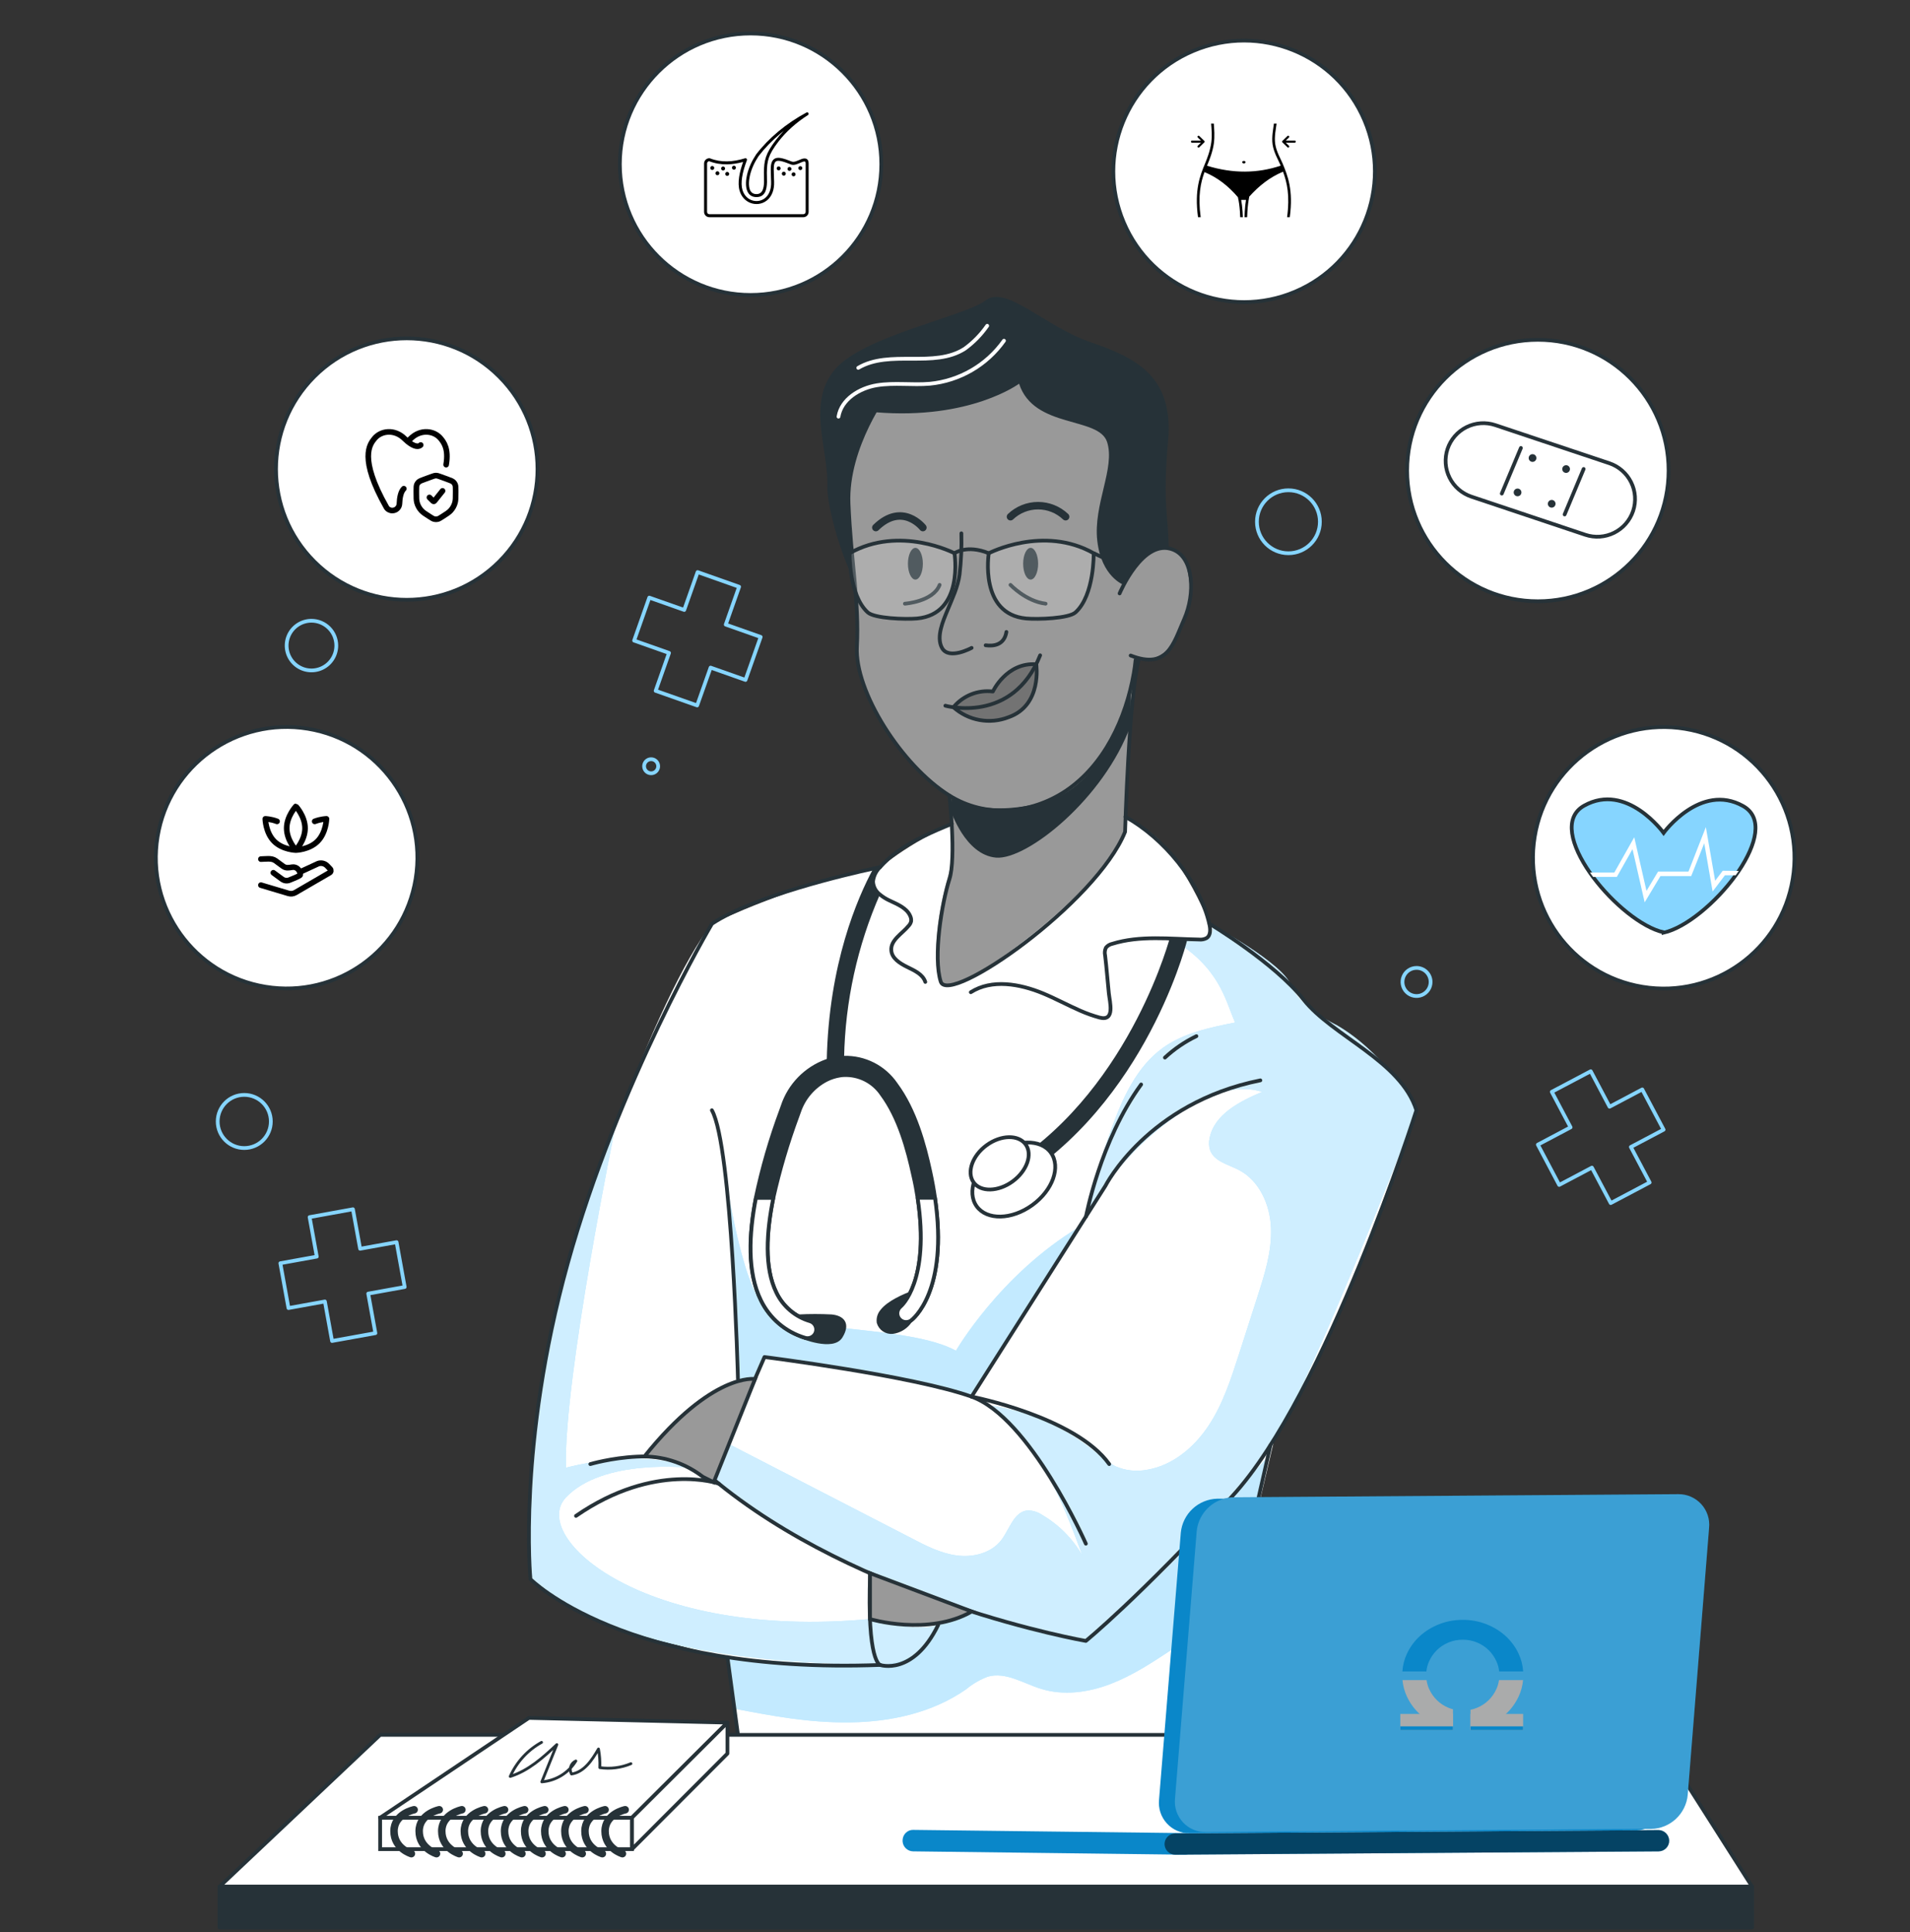
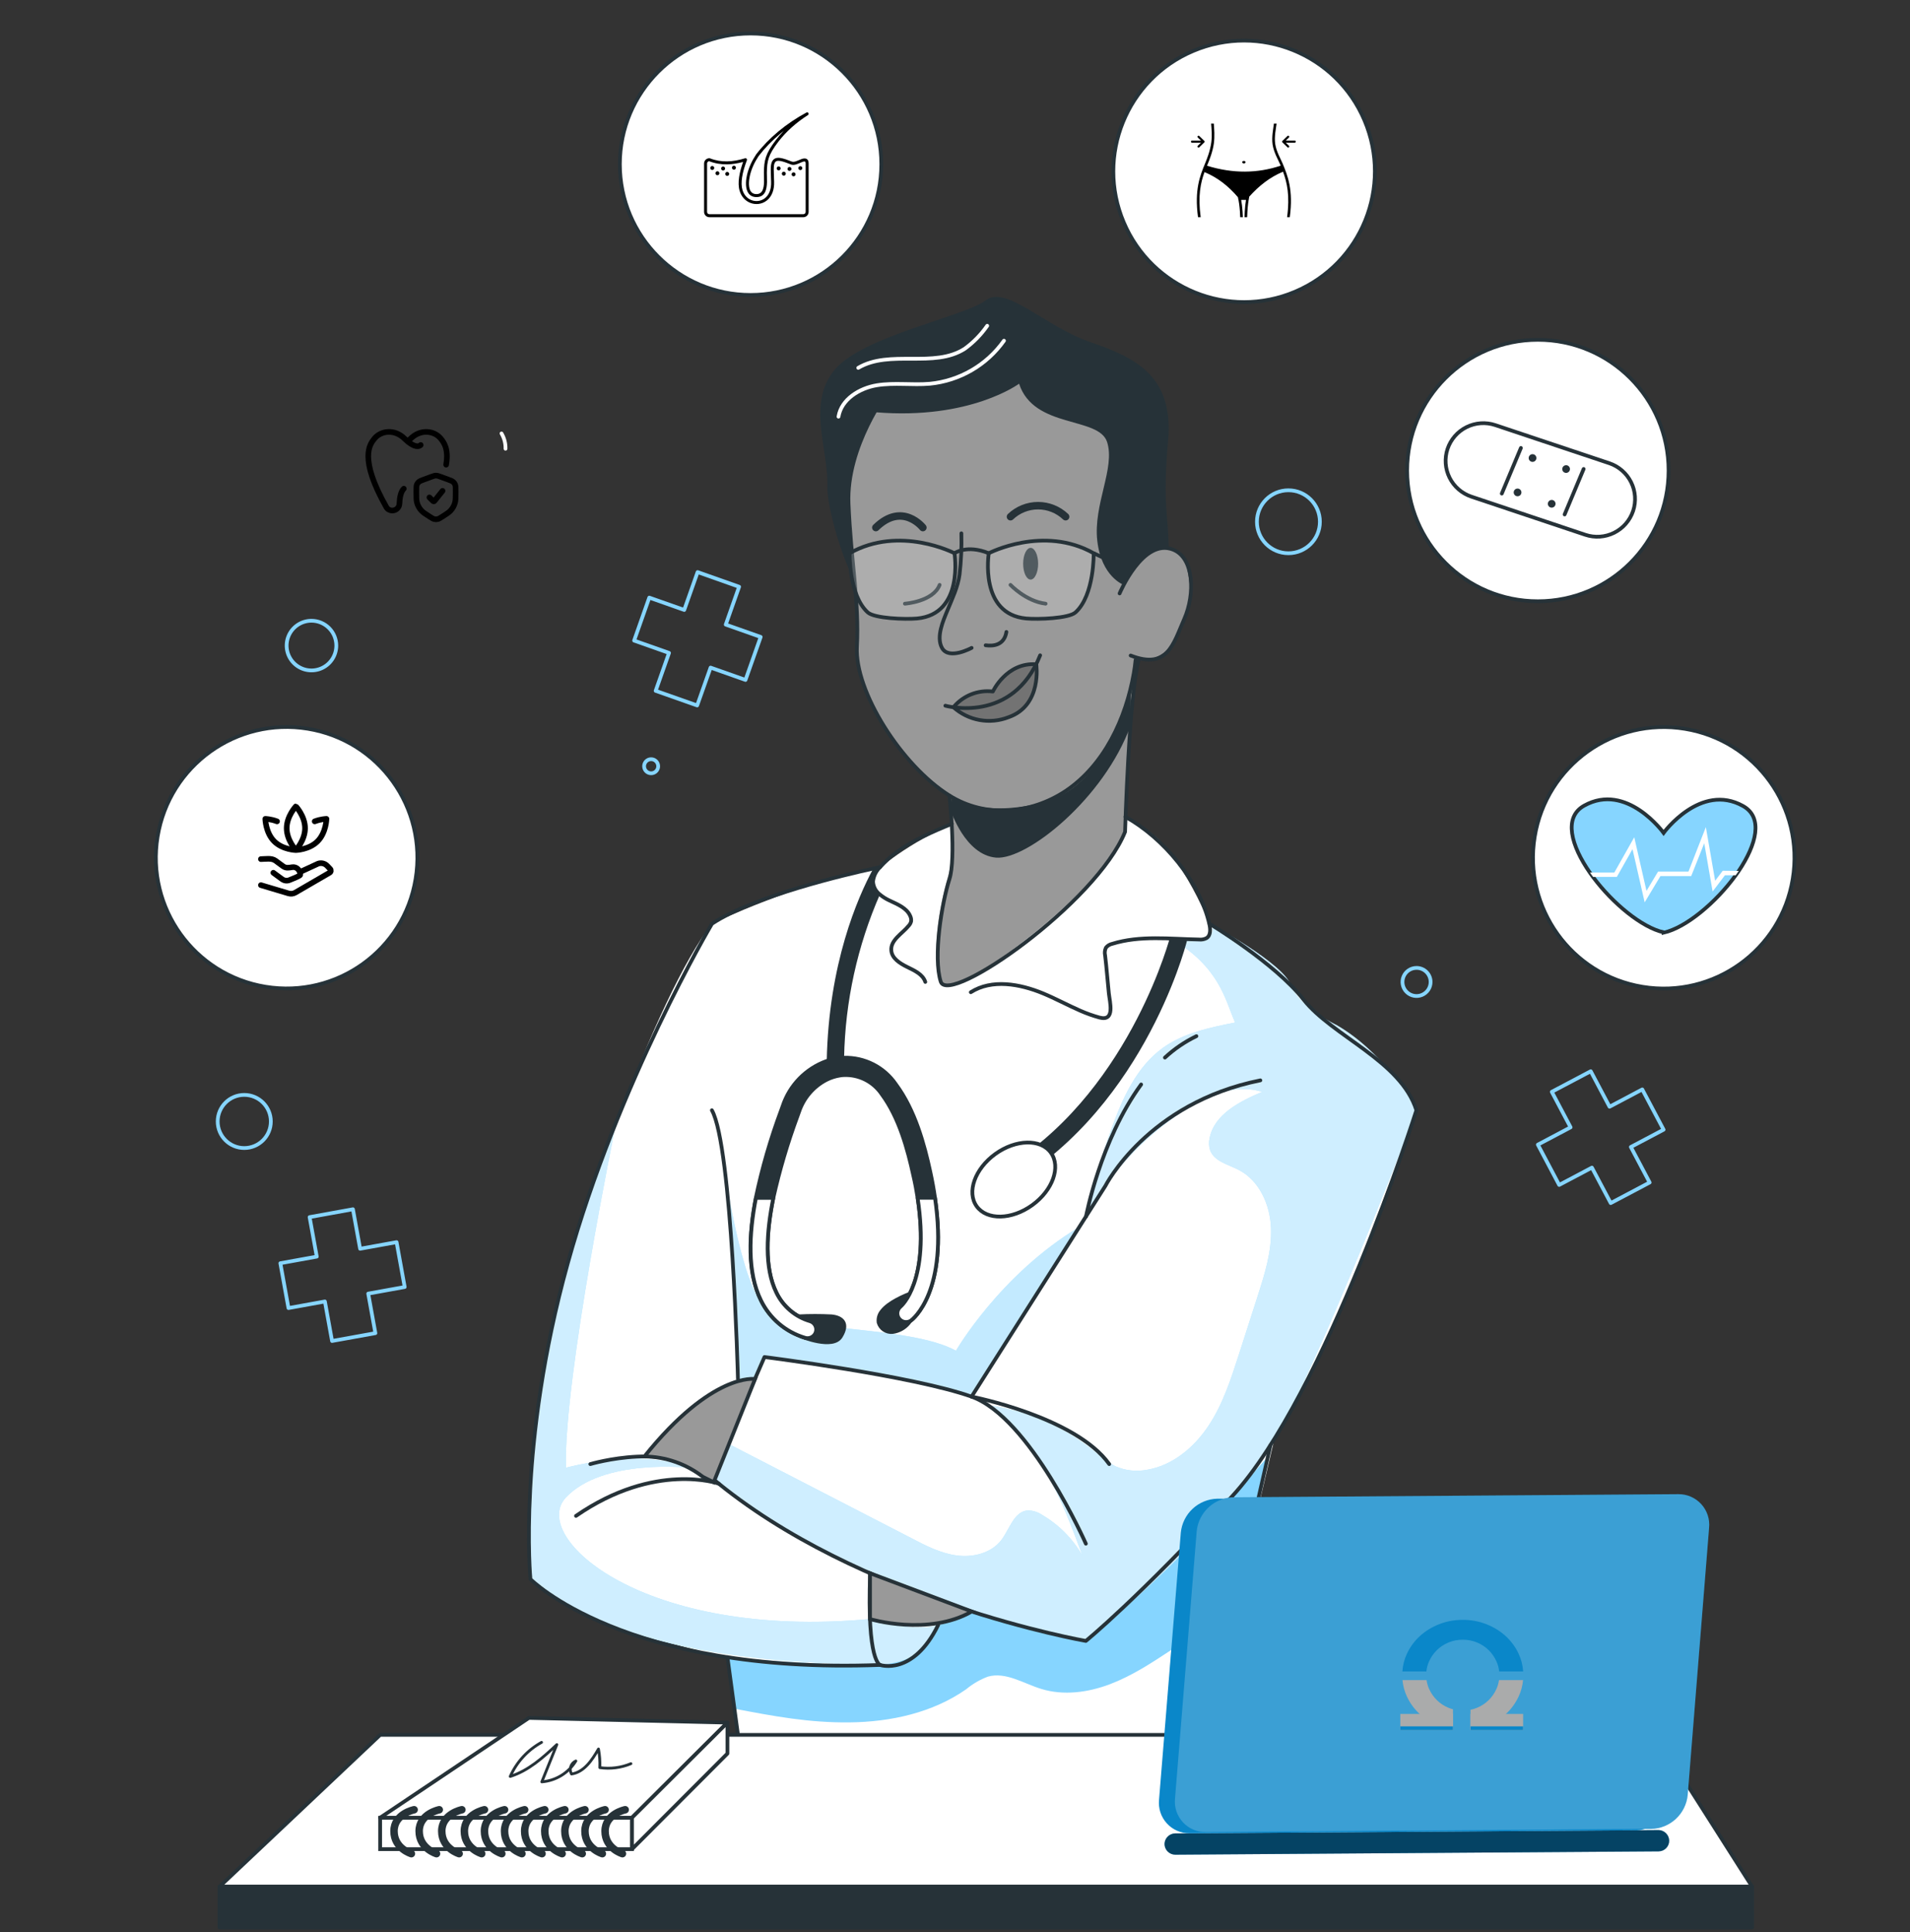
<svg xmlns="http://www.w3.org/2000/svg" width="510" height="516" viewBox="0 0 510 516" fill="none">
  <rect x="0" y="0" width="510" height="516" fill="#333333" stroke="none" />
  <path d="M105.892 331.704L96.153 333.466L94.241 322.916L82.67 325.014L84.583 335.564L74.856 337.326L77.024 349.303L86.751 347.54L88.664 358.091L100.234 356.004L98.322 345.442L108.06 343.68L105.892 331.704Z" stroke="#86D5FF" stroke-linecap="round" stroke-linejoin="round" />
  <path d="M203.117 170.088L193.784 166.795L197.355 156.686L186.271 152.767L182.7 162.877L173.367 159.584L169.321 171.062L178.642 174.354L175.071 184.476L186.155 188.383L189.737 178.273L199.059 181.566L203.117 170.088Z" stroke="#86D5FF" stroke-linecap="round" stroke-linejoin="round" />
  <path d="M438.514 290.917L429.773 295.543L424.753 286.059L414.353 291.555L419.373 301.038L410.632 305.664L416.324 316.423L425.066 311.797L430.086 321.269L440.485 315.774L435.465 306.29L444.207 301.664L438.514 290.917Z" stroke="#86D5FF" stroke-linecap="round" stroke-linejoin="round" />
  <path d="M65.222 306.569C69.14 306.569 72.317 303.392 72.317 299.473C72.317 295.555 69.14 292.378 65.222 292.378C61.303 292.378 58.126 295.555 58.126 299.473C58.126 303.392 61.303 306.569 65.222 306.569Z" stroke="#86D5FF" stroke-linecap="round" stroke-linejoin="round" />
  <path d="M175.744 204.614C175.744 204.985 175.634 205.348 175.427 205.657C175.221 205.966 174.928 206.207 174.584 206.349C174.241 206.491 173.864 206.528 173.499 206.456C173.135 206.383 172.8 206.205 172.538 205.942C172.275 205.679 172.096 205.345 172.024 204.98C171.951 204.616 171.988 204.238 172.131 203.895C172.273 203.552 172.513 203.259 172.822 203.052C173.131 202.846 173.494 202.736 173.866 202.736C174.364 202.736 174.842 202.933 175.194 203.286C175.546 203.638 175.744 204.116 175.744 204.614Z" stroke="#86D5FF" stroke-linecap="round" stroke-linejoin="round" />
  <path d="M89.8 172.395C89.8 173.707 89.411 174.989 88.682 176.079C87.954 177.17 86.918 178.02 85.706 178.522C84.495 179.024 83.161 179.155 81.875 178.899C80.588 178.643 79.407 178.012 78.479 177.084C77.552 176.157 76.92 174.975 76.664 173.689C76.408 172.402 76.54 171.069 77.042 169.857C77.544 168.645 78.394 167.61 79.484 166.881C80.575 166.152 81.857 165.763 83.168 165.763C84.926 165.766 86.611 166.466 87.854 167.709C89.097 168.952 89.797 170.637 89.8 172.395Z" stroke="#86D5FF" stroke-linecap="round" stroke-linejoin="round" />
  <path d="M381.995 262.223C381.995 262.966 381.775 263.692 381.362 264.31C380.95 264.927 380.363 265.409 379.676 265.693C378.99 265.977 378.235 266.052 377.506 265.907C376.778 265.762 376.108 265.404 375.583 264.879C375.058 264.353 374.7 263.684 374.555 262.955C374.41 262.227 374.484 261.472 374.769 260.785C375.053 260.099 375.534 259.512 376.152 259.099C376.77 258.687 377.496 258.466 378.239 258.466C379.235 258.466 380.191 258.862 380.895 259.567C381.6 260.271 381.995 261.226 381.995 262.223Z" stroke="#86D5FF" stroke-linecap="round" stroke-linejoin="round" />
  <path d="M344.026 147.735C348.668 147.735 352.431 143.972 352.431 139.33C352.431 134.688 348.668 130.924 344.026 130.924C339.384 130.924 335.621 134.688 335.621 139.33C335.621 143.972 339.384 147.735 344.026 147.735Z" stroke="#86D5FF" stroke-linecap="round" stroke-linejoin="round" />
  <path d="M292.272 214.886C292.713 215.547 306.011 218.202 312.909 228.23C316.922 233.992 320.289 240.177 322.949 246.676C322.949 246.676 334.485 253.539 340.397 259.197C346.31 264.854 353.359 272.367 358.797 276.309C364.234 280.251 375.422 287.729 378.239 296.482C378.239 296.482 361.463 342.428 356.721 352.584C351.98 362.74 340.282 384.292 340.282 384.292L319.413 472.949H198.363L194.236 442.539C194.236 442.539 157.136 435.258 141.636 421.67C141.636 421.67 140.175 388.049 146.656 358.056C153.137 328.063 175.176 265.701 190.109 246.652C190.109 246.652 213.957 235.244 234.999 231.581C234.999 231.581 248.657 220.787 257.596 219.639C266.534 218.491 292.272 214.886 292.272 214.886Z" fill="white" />
  <path d="M195.871 456.243C206.618 458.295 215.986 460.069 226.93 459.941C237.875 459.814 249.051 457.356 258.001 451.084C259.73 449.644 261.69 448.508 263.798 447.721C268.551 446.388 273.259 449.53 277.977 450.991C283.959 452.846 290.521 451.965 296.388 449.739C302.254 447.513 307.529 444.046 312.758 440.591C311.985 451.257 311.734 461.943 312.005 472.648L319.459 472.949L338.554 388.93C338.554 388.93 305.895 426.864 289.977 438.191L259.439 430.331C259.439 430.331 256.564 432.719 250.512 433.925C250.512 433.925 247.741 444.58 232.159 444.603C216.577 444.626 194.236 442.539 194.236 442.539L195.871 456.243Z" fill="#86D5FF" />
-   <path opacity="0.5" d="M195.871 456.243C206.618 458.295 215.986 460.069 226.93 459.941C237.875 459.814 249.051 457.356 258.001 451.084C259.73 449.644 261.69 448.508 263.798 447.721C268.551 446.388 273.259 449.53 277.977 450.991C283.959 452.846 290.521 451.965 296.388 449.739C302.254 447.513 307.529 444.046 312.758 440.591C311.985 451.257 311.734 461.943 312.005 472.648L319.459 472.949L338.554 388.93C338.554 388.93 305.895 426.864 289.977 438.191L259.439 430.331C259.439 430.331 256.564 432.719 250.512 433.925C250.512 433.925 247.741 444.58 232.159 444.603C216.577 444.626 194.236 442.539 194.236 442.539L195.871 456.243Z" fill="white" />
  <path d="M164.579 299.473C164.579 299.473 150.4 368.305 151.119 391.944C151.119 391.944 170.388 386.542 183.836 391.944C183.836 391.944 160.951 389.394 151.096 399.886C141.241 410.378 171.57 437.948 232.252 432.348C232.252 432.348 244.355 436.139 250.5 433.913C250.5 433.913 248.854 444.881 232.147 444.591C215.51 443.93 166.84 443.524 141.624 421.682C141.635 421.694 138.459 358.415 164.579 299.473Z" fill="#86D5FF" />
  <path opacity="0.6" d="M164.579 299.473C164.579 299.473 150.4 368.305 151.119 391.944C151.119 391.944 170.388 386.542 183.836 391.944C183.836 391.944 160.951 389.394 151.096 399.886C141.241 410.378 171.57 437.948 232.252 432.348C232.252 432.348 244.355 436.139 250.5 433.913C250.5 433.913 248.854 444.881 232.147 444.591C215.51 443.93 166.84 443.524 141.624 421.682C141.635 421.694 138.459 358.415 164.579 299.473Z" fill="white" />
  <path d="M193.575 312.667C193.575 312.667 197.76 343.147 204.52 349.523C211.279 355.9 242.779 353.813 255.253 360.688C255.253 360.688 266.998 340.341 288.237 327.611L259.439 372.954L234.547 367.076L204.16 362.438L201.61 368.305H197.042C197.042 368.305 196.532 335.773 193.575 312.667Z" fill="#86D5FF" />
  <path opacity="0.5" d="M193.575 312.667C193.575 312.667 197.76 343.147 204.52 349.523C211.279 355.9 242.779 353.813 255.253 360.688C255.253 360.688 266.998 340.341 288.237 327.611L259.439 372.954L234.547 367.076L204.16 362.438L201.61 368.305H197.042C197.042 368.305 196.532 335.773 193.575 312.667Z" fill="white" />
  <path d="M312.631 250.583C325.65 258.246 327.111 266.883 329.789 273.051C323.019 274.396 316.016 275.834 310.428 279.88C303.472 284.935 299.704 293.305 296.782 301.433C294.018 309.123 291.696 316.966 289.826 324.921C296.119 313.553 305.064 303.872 315.9 296.702C322.149 292.575 329.87 289.248 337.001 291.578C331.018 294.117 324.247 297.549 322.984 303.925C322.735 304.984 322.779 306.09 323.111 307.125C324.178 310.128 327.911 310.939 330.74 312.4C336.258 315.241 339.134 321.675 339.377 327.912C339.621 334.15 337.708 340.179 335.818 346.08C334.156 351.251 332.494 356.421 330.833 361.592C328.711 368.2 326.555 374.902 322.717 380.698C318.88 386.495 313.118 391.353 306.266 392.489C303.401 393.042 300.436 392.706 297.768 391.527C295.745 390.427 293.864 389.084 292.168 387.527C283.948 380.889 274.07 376.623 263.601 375.191C277.073 384.095 283.449 400.269 289.037 415.421C286.472 410.93 282.774 407.189 278.313 404.57C277.17 403.774 275.811 403.345 274.418 403.341C270.754 403.631 269.595 408.303 267.392 411.225C264.749 414.703 259.914 415.943 255.578 415.387C251.242 414.83 247.254 412.801 243.358 410.749L194.074 385.336L190.596 395.77C190.596 395.77 229.852 427.073 290 438.145C290 438.145 329.07 407.271 342.913 379.898C356.756 352.526 378.262 296.424 378.262 296.424C378.262 296.424 370.39 281.515 356.895 273.735C356.895 273.735 346.82 268.97 344.699 263.081C342.577 257.191 323.645 247.023 323.645 247.023C323.645 247.023 326.102 253.307 312.631 250.583Z" fill="#86D5FF" />
  <path opacity="0.6" d="M312.631 250.583C325.65 258.246 327.111 266.883 329.789 273.051C323.019 274.396 316.016 275.834 310.428 279.88C303.472 284.935 299.704 293.305 296.782 301.433C294.018 309.123 291.696 316.966 289.826 324.921C296.119 313.553 305.064 303.872 315.9 296.702C322.149 292.575 329.87 289.248 337.001 291.578C331.018 294.117 324.247 297.549 322.984 303.925C322.735 304.984 322.779 306.09 323.111 307.125C324.178 310.128 327.911 310.939 330.74 312.4C336.258 315.241 339.134 321.675 339.377 327.912C339.621 334.15 337.708 340.179 335.818 346.08C334.156 351.251 332.494 356.421 330.833 361.592C328.711 368.2 326.555 374.902 322.717 380.698C318.88 386.495 313.118 391.353 306.266 392.489C303.401 393.042 300.436 392.706 297.768 391.527C295.745 390.427 293.864 389.084 292.168 387.527C283.948 380.889 274.07 376.623 263.601 375.191C277.073 384.095 283.449 400.269 289.037 415.421C286.472 410.93 282.774 407.189 278.313 404.57C277.17 403.774 275.811 403.345 274.418 403.341C270.754 403.631 269.595 408.303 267.392 411.225C264.749 414.703 259.914 415.943 255.578 415.387C251.242 414.83 247.254 412.801 243.358 410.749L194.074 385.336L190.596 395.77C190.596 395.77 229.852 427.073 290 438.145C290 438.145 329.07 407.271 342.913 379.898C356.756 352.526 378.262 296.424 378.262 296.424C378.262 296.424 370.39 281.515 356.895 273.735C356.895 273.735 346.82 268.97 344.699 263.081C342.577 257.191 323.645 247.023 323.645 247.023C323.645 247.023 326.102 253.307 312.631 250.583Z" fill="white" />
  <path d="M308.492 143.863C308.492 143.863 311.123 113.175 297.895 110.241C284.667 107.308 277.235 95.17 277.235 95.17L230.304 108.27L223.023 136.489L227.661 150.773C227.661 150.773 228.635 164.024 228.82 170.575C229.006 177.125 228.82 182.168 233.782 190.122C238.744 198.075 243.358 205.97 254.083 212.845V230.92C254.083 230.92 247.451 250.27 251.115 262.142C251.115 262.142 253.306 264.46 259.358 260.982C265.41 257.504 291.298 240.206 300.33 222.143L303.135 176.221C303.135 176.221 310.59 177.38 313.802 170.586C318.52 163.943 318.335 156.199 316.503 149.892C314.671 143.585 306.787 147.666 306.787 147.666L308.492 143.863Z" fill="#999999" />
  <path d="M254.593 188.858C255.92 187.413 257.555 186.285 259.378 185.559C261.2 184.832 263.163 184.525 265.12 184.661C265.12 184.661 270.766 175.746 276.714 177.38C276.714 177.38 278.545 186.829 271.415 190.551C262.14 195.385 254.593 188.858 254.593 188.858Z" fill="#737373" />
  <path d="M237.156 104.363C237.156 104.363 225.922 119.122 226.571 134.507C227.22 149.892 229.458 160.801 228.808 172.673C228.159 184.545 240.68 204.428 253.514 212.44C263.102 218.433 275.125 217.413 284.458 211.28C294.892 204.324 300.631 191.826 302.73 179.827C302.938 178.667 303.101 177.508 303.217 176.256" stroke="#263238" stroke-linecap="round" stroke-linejoin="round" />
  <path d="M253.514 212.451C253.514 212.451 255.335 229.076 253.514 234.769C251.509 241.018 249.086 255.568 251.196 262.142C253.306 268.715 292.782 241.087 300.411 222.132C300.411 222.132 301.466 185.299 304.098 176.093" stroke="#263238" stroke-linecap="round" stroke-linejoin="round" />
  <path d="M252.425 188.452C252.425 188.452 270.383 193.53 277.734 174.992" stroke="#263238" stroke-linecap="round" stroke-linejoin="round" />
  <path d="M253.874 216.451C253.874 216.451 257.7 228.311 265.954 229.018C274.209 229.726 294.857 213.181 301.895 193.693V183.942C301.895 183.942 296.098 209.448 279.125 214.086C262.152 218.723 254.21 212.822 254.21 212.822L253.874 216.451Z" fill="#263238" />
  <path d="M276.702 177.38C268.725 176.824 265.108 184.661 265.108 184.661C263.142 184.421 261.148 184.68 259.308 185.413C257.468 186.147 255.843 187.331 254.581 188.858C256.546 190.621 258.962 191.803 261.56 192.274C264.157 192.745 266.835 192.485 269.293 191.524C278.36 188.371 276.702 177.38 276.702 177.38Z" stroke="#263238" stroke-linecap="round" stroke-linejoin="round" />
  <path d="M256.703 142.414C256.802 146.092 256.639 149.773 256.216 153.428C255.787 156.709 254.268 159.851 253.004 162.935C251.845 165.74 249.909 170.053 251.52 173.01C253.352 176.36 259.439 173.01 259.439 173.01" stroke="#263238" stroke-linecap="round" stroke-linejoin="round" />
  <path d="M263.184 172.314C265.236 172.592 268.146 172.314 268.725 168.755" stroke="#263238" stroke-linecap="round" stroke-linejoin="round" />
  <path d="M269.815 137.985C271.799 136.093 274.435 135.037 277.177 135.037C279.919 135.037 282.555 136.093 284.539 137.985" stroke="#263238" stroke-width="2" stroke-linecap="round" stroke-linejoin="round" />
  <path d="M246.419 140.883C246.419 140.883 240.982 133.927 233.863 140.883" stroke="#263238" stroke-width="2" stroke-linecap="round" stroke-linejoin="round" />
  <path d="M298.95 158.471C298.95 158.471 305.153 143.573 313.245 146.773C318.821 148.987 319.158 158.61 316.201 165.323C313.245 172.036 311.761 178.876 301.906 175.05" stroke="#263238" stroke-linecap="round" stroke-linejoin="round" />
  <path d="M300.051 156.187C300.051 156.187 294.092 154.077 292.991 144.396C291.889 134.716 297.825 125.023 295.623 118.067C293.42 111.111 276.064 114.589 272.111 102.462C272.111 102.462 259.079 112.177 233.851 110.091C233.851 110.091 228.53 119.157 227.603 124.699C226.36 133.363 226.392 142.163 227.695 150.819C227.695 151.121 227.8 151.41 227.858 151.712C229.666 161.149 220.658 138.866 220.901 129.348C221.145 119.829 215.406 107.737 222.884 98.729C230.362 89.721 257.781 84.445 263.183 80.214C268.586 75.982 279.09 87.251 291.229 91.402C303.367 95.552 313.43 100.503 311.9 117.719C310.37 134.936 311.981 137.243 312.051 146.309C312.051 146.332 306.439 144.222 300.051 156.187Z" fill="#263238" />
  <path d="M277.2 150.529C277.2 152.848 276.308 154.773 275.195 154.773C274.082 154.773 273.2 152.871 273.2 150.529C273.2 148.187 274.093 146.298 275.195 146.298C276.296 146.298 277.2 148.211 277.2 150.529Z" fill="#263238" />
-   <path d="M246.419 150.529C246.419 152.848 245.526 154.773 244.425 154.773C243.324 154.773 242.431 152.871 242.431 150.529C242.431 148.187 243.324 146.298 244.425 146.298C245.526 146.298 246.419 148.211 246.419 150.529Z" fill="#263238" />
  <path d="M269.815 156.187C269.815 156.187 273.954 160.581 279.194 161.207" stroke="#263238" stroke-linecap="round" stroke-linejoin="round" />
  <path d="M241.619 161.207C241.619 161.207 249.19 160.674 250.894 156.187" stroke="#263238" stroke-linecap="round" stroke-linejoin="round" />
  <path d="M259.219 264.959C264.853 261.376 272.308 262.721 278.476 265.26C281.861 266.663 285.084 268.425 288.458 269.898C290.126 270.635 291.846 271.248 293.605 271.729C297.837 272.831 296.318 267.579 296.075 265.225C295.727 261.852 295.483 258.466 295.078 255.116C294.911 254.422 294.993 253.692 295.31 253.052C295.726 252.536 296.307 252.18 296.956 252.043C304.387 249.725 312.399 250.745 320.143 250.884C320.846 250.967 321.558 250.834 322.184 250.501C323.343 249.748 323.216 248.044 322.903 246.699C320.224 235.244 310.776 223.848 300.504 218.12" stroke="#263238" stroke-linecap="round" stroke-linejoin="round" />
  <path d="M254.164 219.975C249.051 222.109 243.799 224.323 239.393 227.592C237.795 228.758 236.322 230.087 234.999 231.557C233.934 232.571 233.264 233.932 233.11 235.395C233.138 236.075 233.318 236.741 233.637 237.343C233.956 237.945 234.406 238.467 234.953 238.873C235.731 239.513 236.588 240.051 237.504 240.473C239.637 241.482 242.141 242.467 243.045 244.612C243.265 245.061 243.346 245.566 243.277 246.061C243.162 246.496 242.939 246.895 242.628 247.22C240.866 249.365 237.759 251.023 237.991 253.794C238.141 255.939 240.309 257.272 242.234 258.223C244.158 259.174 246.408 260.159 247.068 262.211" stroke="#263238" stroke-linecap="round" stroke-linejoin="round" />
  <path d="M223.893 111.262C224.646 106.624 229.492 103.633 234.153 102.879C238.814 102.126 243.602 102.879 248.297 102.474C252.224 102.086 256.022 100.859 259.434 98.877C262.847 96.895 265.794 94.203 268.076 90.984" stroke="white" stroke-linecap="round" stroke-linejoin="round" />
  <path d="M229.168 98.23C237.585 93.257 249.41 98.427 257.619 93.117C259.941 91.426 261.964 89.357 263.601 86.996" stroke="white" stroke-linecap="round" stroke-linejoin="round" />
  <path d="M336.537 288.494C306.393 294.511 295.147 316.69 295.147 316.69L259.439 372.931" stroke="#263238" stroke-linecap="round" stroke-linejoin="round" />
  <path d="M311.054 282.419C313.555 280.102 316.388 278.172 319.459 276.692" stroke="#263238" stroke-linecap="round" stroke-linejoin="round" />
  <path d="M289.977 324.875C289.977 324.875 293.779 304.563 304.7 289.595" stroke="#263238" stroke-linecap="round" stroke-linejoin="round" />
  <path d="M197.042 368.212C197.042 368.212 195.477 305.989 190.085 296.482" stroke="#263238" stroke-linecap="round" stroke-linejoin="round" />
  <path d="M322.949 246.676C322.949 246.676 340.339 257.11 348.061 266.918C355.782 276.726 374.031 283.242 378.204 296.482C378.204 296.482 354.171 372.212 328.989 399.584C303.808 426.957 289.942 438.191 289.942 438.191C289.942 438.191 229.365 427.664 190.074 394.669L204.125 362.38C204.125 362.38 243.741 367.389 259.404 372.954C275.067 378.519 289.942 412.222 289.942 412.222" stroke="#263238" stroke-linecap="round" stroke-linejoin="round" />
  <path d="M259.439 372.954C259.439 372.954 287.171 378.345 296.179 390.97" stroke="#263238" stroke-linecap="round" stroke-linejoin="round" />
  <path d="M339.238 385.939L319.459 472.949H198.363L194.236 442.539" stroke="#263238" stroke-linecap="round" stroke-linejoin="round" />
  <path d="M250.512 433.925C243.822 447.629 234.999 444.603 234.999 444.603C166.771 447.188 141.636 421.694 141.636 421.694C141.636 421.694 138.157 385.834 151.571 337.442C164.985 289.05 190.109 246.676 190.109 246.676C201.25 239.267 226.107 233.482 233.121 231.952L234.999 231.557" stroke="#263238" stroke-linecap="round" stroke-linejoin="round" />
  <path d="M235.034 444.603C235.034 444.603 231.428 444.011 232.344 420.105" stroke="#263238" stroke-linecap="round" stroke-linejoin="round" />
  <path d="M191.952 396.199C191.952 396.199 174.909 390.194 153.797 404.802" stroke="#263238" stroke-linecap="round" stroke-linejoin="round" />
  <path d="M157.623 390.97C157.623 390.97 179.953 384.327 190.086 394.97" stroke="#263238" stroke-linecap="round" stroke-linejoin="round" />
  <path d="M187.674 394.367L190.572 395.817L201.61 368.247C201.61 368.247 190.178 366.38 172.069 388.93C177.724 388.996 183.203 390.905 187.674 394.367Z" fill="#999999" stroke="#263238" stroke-miterlimit="10" />
  <path d="M232.31 420.105V432.36C232.31 432.36 247.926 436.997 259.485 430.331L232.31 420.105Z" fill="#999999" stroke="#263238" stroke-miterlimit="10" />
  <path d="M316.955 250.757C316.966 250.983 316.943 251.21 316.885 251.429C316.398 253.342 304.492 298.291 266.383 318.29C266.052 318.467 265.681 318.559 265.305 318.556C264.787 318.556 264.284 318.382 263.876 318.063C263.468 317.743 263.179 317.296 263.055 316.793C262.931 316.29 262.979 315.76 263.192 315.287C263.404 314.815 263.768 314.427 264.227 314.186C299.008 295.949 311.262 254.385 312.329 250.56L316.955 250.757Z" fill="#263238" />
  <path d="M234.953 238.838C228.928 252.598 225.678 267.412 225.388 282.431C225.388 283.648 225.388 284.888 225.388 286.152C225.388 286.465 225.388 286.778 225.388 287.091C225.042 287.103 224.698 287.138 224.356 287.196C223.102 287.394 221.886 287.785 220.751 288.355C220.751 286.651 220.751 284.993 220.751 283.358C221.249 257.342 229.017 239.638 233.156 231.986L235.034 231.592C233.968 232.606 233.298 233.967 233.144 235.43C233.179 236.095 233.359 236.746 233.671 237.334C233.984 237.923 234.421 238.437 234.953 238.838Z" fill="#263238" />
  <path d="M280.609 307.832C283.322 311.6 281.096 317.861 275.624 321.814C270.151 325.768 263.52 325.907 260.795 322.139C258.071 318.371 260.297 312.11 265.769 308.157C271.241 304.203 277.931 304.064 280.609 307.832Z" fill="white" stroke="#263238" stroke-linecap="round" stroke-linejoin="round" />
-   <path d="M273.861 305.595C275.786 308.261 274.209 312.69 270.383 315.484C266.557 318.278 261.816 318.382 259.949 315.716C258.082 313.049 259.601 308.62 263.427 305.826C267.253 303.032 271.937 302.94 273.861 305.595Z" fill="white" stroke="#263238" stroke-linecap="round" stroke-linejoin="round" />
  <path d="M243.219 352.653C242.725 352.982 242.125 353.108 241.54 353.007C240.956 352.906 240.432 352.585 240.078 352.11C239.723 351.635 239.563 351.042 239.632 350.453C239.701 349.864 239.993 349.324 240.448 348.943C240.645 348.781 248.425 342.161 245.016 319.866C244.726 317.977 244.355 315.959 243.857 313.838C242.384 307.079 240.112 298.522 235.463 292.239C234.357 290.581 232.842 289.237 231.066 288.335C229.289 287.433 227.309 287.005 225.319 287.091C224.973 287.103 224.628 287.138 224.287 287.195C223.032 287.393 221.816 287.785 220.681 288.355C217.218 290.144 214.589 293.214 213.354 296.911L212.937 298.07C210.307 305.18 208.158 312.458 206.502 319.855C204.647 328.956 204.021 338.497 207.314 345.164C208.196 346.993 209.453 348.616 211.002 349.928C212.552 351.241 214.361 352.212 216.31 352.781C216.834 352.953 217.279 353.306 217.566 353.776C217.853 354.246 217.963 354.804 217.876 355.348C217.79 355.892 217.512 356.387 217.094 356.746C216.675 357.104 216.142 357.301 215.591 357.302C215.347 357.302 215.105 357.263 214.873 357.186C212.337 356.425 209.987 355.146 207.972 353.43C205.956 351.713 204.319 349.598 203.163 347.216C199.453 339.715 199.94 329.501 201.818 319.855C203.483 311.922 205.739 304.125 208.566 296.528L208.983 295.369C209.895 292.61 211.421 290.093 213.448 288.011C215.474 285.928 217.948 284.333 220.681 283.346C221.627 283.019 222.601 282.778 223.591 282.628C224.182 282.546 224.75 282.488 225.353 282.454C228.067 282.379 230.756 282.986 233.175 284.22C235.593 285.453 237.663 287.274 239.196 289.514C244.367 296.47 246.825 305.664 248.39 312.875C248.935 315.356 249.352 317.687 249.665 319.89C253.329 344.886 243.671 352.329 243.219 352.653Z" fill="#263238" stroke="#263238" stroke-miterlimit="10" />
  <path d="M213.968 356.897C213.968 356.897 222.374 360.375 224.507 356.897C226.64 353.419 224.913 351.784 222.003 351.506C219.102 351.357 216.196 351.357 213.296 351.506L213.968 356.897Z" fill="#263238" stroke="#263238" stroke-miterlimit="10" />
  <path d="M217.829 355.737C217.678 356.202 217.383 356.607 216.987 356.895C216.592 357.182 216.115 357.337 215.626 357.337C215.382 357.337 215.14 357.298 214.908 357.221C212.372 356.46 210.022 355.181 208.007 353.465C205.991 351.748 204.354 349.632 203.198 347.251C199.488 339.75 199.975 329.536 201.853 319.89H206.491C204.636 328.991 204.01 338.532 207.302 345.199C208.184 347.028 209.441 348.651 210.991 349.963C212.541 351.275 214.349 352.247 216.299 352.816C216.592 352.905 216.865 353.053 217.101 353.249C217.337 353.444 217.532 353.685 217.674 353.957C217.816 354.229 217.903 354.526 217.93 354.832C217.957 355.137 217.922 355.445 217.829 355.737Z" fill="white" stroke="#263238" stroke-linecap="round" stroke-linejoin="round" />
  <path d="M235.475 350.138C235.125 350.553 234.867 351.037 234.718 351.558C234.568 352.079 234.529 352.626 234.605 353.164C234.837 353.958 235.34 354.645 236.026 355.107C236.712 355.569 237.539 355.776 238.362 355.691C240.008 355.472 241.514 354.645 242.582 353.372C243.741 352.074 247.764 343.576 244.042 345.036C241.341 346.057 237.283 347.784 235.475 350.138Z" fill="#263238" stroke="#263238" stroke-miterlimit="10" />
  <path d="M243.219 352.653C242.725 352.982 242.125 353.108 241.54 353.007C240.956 352.906 240.433 352.585 240.078 352.11C239.723 351.635 239.563 351.042 239.632 350.453C239.701 349.864 239.993 349.324 240.448 348.943C240.645 348.781 248.425 342.161 245.016 319.866H249.654C253.329 344.886 243.671 352.329 243.219 352.653Z" fill="white" stroke="#263238" stroke-linecap="round" stroke-linejoin="round" />
  <path opacity="0.2" d="M264.018 147.735C264.018 147.735 278.615 140.153 292.028 147.735C292.028 147.735 292.249 158.923 287.182 163.526C285.385 165.161 277.154 165.439 274.035 165.161C261.375 164.013 264.018 147.735 264.018 147.735Z" fill="white" />
  <path opacity="0.2" d="M254.859 147.735C254.859 147.735 240.263 140.153 226.861 147.735C226.861 147.735 226.64 158.923 231.695 163.526C233.492 165.161 241.735 165.439 244.842 165.161C257.503 164.013 254.859 147.735 254.859 147.735Z" fill="white" />
  <path d="M264.018 147.735C264.018 147.735 278.615 140.153 292.028 147.735C292.028 147.735 292.249 158.923 287.182 163.526C285.385 165.161 277.154 165.439 274.035 165.161C261.375 164.013 264.018 147.735 264.018 147.735Z" stroke="#263238" stroke-miterlimit="10" />
  <path d="M254.859 147.735C254.859 147.735 240.263 140.153 226.861 147.735C226.861 147.735 226.64 158.923 231.695 163.526C233.492 165.161 241.735 165.439 244.842 165.161C257.503 164.013 254.859 147.735 254.859 147.735Z" stroke="#263238" stroke-miterlimit="10" />
  <path d="M254.859 147.735C254.859 147.735 258.129 145.335 264.018 147.735" stroke="#263238" stroke-miterlimit="10" />
  <path d="M292.029 147.735L298.127 150.564" stroke="#263238" stroke-miterlimit="10" />
  <path d="M58.602 503.812L101.51 463.28H442.062L467.846 503.812H58.602Z" fill="white" stroke="#263238" stroke-linecap="round" stroke-linejoin="round" />
  <path d="M467.846 503.812H58.602V514.721H467.846V503.812Z" fill="#263238" stroke="#263238" stroke-linecap="round" stroke-linejoin="round" />
  <path d="M101.51 493.795V485.389H168.753V493.795H155.78H101.51Z" fill="white" stroke="#263238" stroke-miterlimit="10" />
  <path d="M101.51 485.389L141.23 458.747L194.236 459.999L168.753 485.389H101.51Z" fill="white" stroke="#263238" stroke-linecap="round" stroke-linejoin="round" />
  <path d="M168.753 493.795L194.236 468.266V459.999L168.753 485.389V493.795Z" fill="white" stroke="#263238" stroke-linecap="round" stroke-linejoin="round" />
  <path d="M166.933 483.268C166.933 483.268 161.565 484.334 161.565 488.983C161.565 493.632 166.202 495 166.202 495" stroke="#263238" stroke-width="2" stroke-linecap="round" stroke-linejoin="round" />
  <path d="M161.565 483.268C161.565 483.268 156.197 484.334 156.197 488.983C156.197 493.632 160.834 495 160.834 495" stroke="#263238" stroke-width="2" stroke-linecap="round" stroke-linejoin="round" />
  <path d="M156.197 483.268C156.197 483.268 150.829 484.334 150.829 488.983C150.829 493.632 155.467 495 155.467 495" stroke="#263238" stroke-width="2" stroke-linecap="round" stroke-linejoin="round" />
  <path d="M150.829 483.268C150.829 483.268 145.461 484.334 145.461 488.983C145.461 493.632 150.099 495 150.099 495" stroke="#263238" stroke-width="2" stroke-linecap="round" stroke-linejoin="round" />
  <path d="M145.461 483.268C145.461 483.268 140.094 484.334 140.094 488.983C140.094 493.632 144.731 495 144.731 495" stroke="#263238" stroke-width="2" stroke-linecap="round" stroke-linejoin="round" />
  <path d="M140.093 483.268C140.093 483.268 134.726 484.334 134.726 488.983C134.726 493.632 139.363 495 139.363 495" stroke="#263238" stroke-width="2" stroke-linecap="round" stroke-linejoin="round" />
  <path d="M134.726 483.268C134.726 483.268 129.358 484.334 129.358 488.983C129.358 493.632 133.995 495 133.995 495" stroke="#263238" stroke-width="2" stroke-linecap="round" stroke-linejoin="round" />
  <path d="M129.358 483.268C129.358 483.268 123.99 484.334 123.99 488.983C123.99 493.632 128.627 495 128.627 495" stroke="#263238" stroke-width="2" stroke-linecap="round" stroke-linejoin="round" />
  <path d="M123.329 483.268C123.329 483.268 117.961 484.334 117.961 488.983C117.961 493.632 122.599 495 122.599 495" stroke="#263238" stroke-width="2" stroke-linecap="round" stroke-linejoin="round" />
  <path d="M117.289 483.268C117.289 483.268 111.921 484.334 111.921 488.983C111.921 493.632 116.558 495 116.558 495" stroke="#263238" stroke-width="2" stroke-linecap="round" stroke-linejoin="round" />
  <path d="M110.576 483.268C110.576 483.268 105.208 484.334 105.208 488.983C105.208 493.632 109.846 495 109.846 495" stroke="#263238" stroke-width="2" stroke-linecap="round" stroke-linejoin="round" />
  <path d="M144.603 465.274C140.9 467.317 137.965 470.512 136.244 474.375C141.125 472.833 144.986 469.355 148.684 465.877L144.673 475.825C146.52 475.675 148.305 475.092 149.884 474.123C151.463 473.154 152.792 471.826 153.762 470.248C153.445 470.385 153.159 470.588 152.925 470.843C152.691 471.098 152.514 471.399 152.404 471.728C152.295 472.056 152.256 472.404 152.29 472.748C152.324 473.093 152.431 473.426 152.603 473.726C155.965 473.239 158.11 469.993 159.803 467.048C160.114 468.687 160.234 470.356 160.162 472.022C162.974 472.425 165.842 472.06 168.463 470.967" stroke="#263238" stroke-width="0.75" stroke-linecap="round" stroke-linejoin="round" />
-   <path d="M133.296 149.943C146.928 136.311 146.928 114.208 133.296 100.575C119.663 86.943 97.56 86.943 83.927 100.575C70.295 114.208 70.295 136.311 83.927 149.943C97.56 163.576 119.663 163.576 133.296 149.943Z" fill="white" stroke="#263238" stroke-linecap="round" stroke-linejoin="round" />
  <path d="M112.333 118.833C111.75 119.417 110.58 119.314 108.833 117.872M108.833 117.872C109.092 117.659 109.36 117.417 109.637 117.142C112.327 114.477 115.991 114.998 117.707 117.142C118.437 118.054 119.869 119.803 119.125 124.083M108.833 117.872C108.575 117.659 108.307 117.417 108.03 117.142C105.34 114.477 101.676 114.998 99.96 117.142C98.774 118.623 95.741 122.308 103.166 135.446C103.473 135.99 104.086 136.333 104.746 136.333C105.798 136.333 106.62 135.493 106.655 134.513C106.708 132.993 107.002 131.3 107.822 130.5" stroke="black" stroke-width="1.5" stroke-linecap="round" stroke-linejoin="round" />
  <path d="M114.667 132.833L115.465 133.631C115.637 133.803 115.723 133.889 115.827 133.884C115.931 133.878 116.007 133.783 116.159 133.593L118.167 131.083M111.167 131.03V131.48C111.167 132.883 111.167 133.584 111.34 134.225C111.554 135.018 111.959 135.748 112.522 136.356C112.978 136.849 113.579 137.232 114.782 137.998C115.321 138.341 115.59 138.513 115.876 138.593C116.23 138.691 116.604 138.691 116.958 138.593C117.244 138.513 117.513 138.341 118.052 137.998C119.255 137.232 119.856 136.849 120.312 136.356C120.875 135.748 121.28 135.018 121.494 134.225C121.667 133.584 121.667 132.883 121.667 131.48V131.03C121.667 130.157 121.667 129.72 121.502 129.352C121.399 129.124 121.253 128.918 121.071 128.745C120.776 128.465 120.357 128.311 119.519 128.005L117.799 127.375C117.116 127.125 116.774 127 116.417 127C116.06 127 115.718 127.125 115.034 127.375L113.315 128.005C112.477 128.311 112.058 128.465 111.763 128.745C111.581 128.918 111.435 129.124 111.332 129.352C111.167 129.72 111.167 130.157 111.167 131.03Z" stroke="black" stroke-width="1.5" stroke-linecap="round" stroke-linejoin="round" />
  <path d="M133.914 115.748C134.646 116.981 135.016 118.396 134.981 119.829" stroke="white" stroke-linecap="round" stroke-linejoin="round" />
  <path d="M345.803 77.902C363.558 70.387 371.859 49.903 364.345 32.148C356.83 14.393 336.345 6.092 318.591 13.606C300.836 21.121 292.535 41.605 300.049 59.36C307.564 77.115 328.048 85.416 345.803 77.902Z" fill="white" stroke="#263238" stroke-linecap="round" stroke-linejoin="round" />
  <path d="M319.889 58C318.893 50.623 320.443 46.882 321.796 43.607C322.28 42.439 323.134 40.272 323.435 38.061C323.685 36.219 323.501 34.349 323.396 33H324.102C324.212 34.451 324.38 36.42 324.112 38.337C323.799 40.55 322.938 42.69 322.448 43.879C322.396 44.004 322.343 44.13 322.291 44.258C329.302 46.416 335.833 46.293 341.96 44.244L341.83 43.925C341.356 42.77 340.115 40.714 339.802 38.563C339.515 36.578 339.98 34.51 340.156 33H340.864C340.693 34.44 340.217 36.457 340.495 38.405C340.796 40.514 342.024 42.54 342.482 43.658C343.833 46.948 345.376 50.699 344.392 58H343.678C344.471 52.193 343.637 48.679 342.591 45.848C338.996 47.354 336.141 49.645 333.545 52.535C333.557 52.583 333.557 52.634 333.545 52.684C333.322 53.742 333.162 55.061 333.073 56.517C333.044 56.998 333.023 57.493 333.01 57.998H332.303C332.317 57.477 332.337 56.969 332.369 56.474C332.438 55.349 332.547 54.299 332.698 53.384H331.415C331.583 54.299 331.706 55.337 331.781 56.449C331.816 56.95 331.841 57.468 331.857 57.998H331.15C331.134 57.487 331.112 56.982 331.077 56.494C330.979 55.063 330.802 53.758 330.546 52.691C330.544 52.681 330.542 52.67 330.542 52.661C327.951 49.622 325.089 47.404 321.623 45.955C320.6 48.752 319.812 52.246 320.6 58H319.889ZM321.555 38.042L320.226 39.334C320.115 39.443 319.937 39.441 319.828 39.329C319.718 39.218 319.721 39.039 319.832 38.93L320.678 38.109H318.283C318.128 38.109 318 37.981 318 37.826C318 37.67 318.128 37.543 318.283 37.543H320.678L319.832 36.721C319.721 36.612 319.718 36.434 319.828 36.322C319.937 36.21 320.115 36.208 320.226 36.318L321.555 37.611C321.616 37.664 321.657 37.741 321.657 37.828C321.657 37.912 321.619 37.99 321.555 38.042ZM343.323 38.109L344.168 38.93C344.28 39.039 344.282 39.218 344.173 39.329C344.063 39.441 343.886 39.443 343.774 39.334L342.446 38.042C342.384 37.99 342.343 37.912 342.343 37.826C342.343 37.739 342.382 37.661 342.446 37.609L343.774 36.315C343.886 36.206 344.063 36.208 344.173 36.32C344.282 36.432 344.28 36.61 344.168 36.719L343.323 37.541H345.718C345.875 37.541 346 37.668 346 37.823C346 37.979 345.873 38.106 345.718 38.106H343.323V38.109ZM332.137 42.973C332.385 42.973 332.588 43.124 332.588 43.309C332.588 43.493 332.388 43.644 332.137 43.644C331.886 43.644 331.686 43.493 331.686 43.309C331.688 43.124 331.889 42.973 332.137 42.973Z" fill="black" />
  <path d="M200.415 78.765C219.695 78.765 235.324 63.136 235.324 43.856C235.324 24.577 219.695 8.948 200.415 8.948C181.136 8.948 165.507 24.577 165.507 43.856C165.507 63.136 181.136 78.765 200.415 78.765Z" fill="white" stroke="#263238" stroke-linecap="round" stroke-linejoin="round" />
  <g clip-path="url(#clip0_191_1245)">
    <path d="M201.909 52.627C201.679 52.623 201.467 52.595 201.273 52.552C200.417 52.354 199.879 51.809 199.562 51.096C199.268 50.433 199.175 49.626 199.191 48.835C199.207 48.065 199.327 47.309 199.464 46.714C199.692 45.73 200.02 44.786 200.433 43.872C200.845 42.963 201.342 42.084 201.905 41.231C201.911 41.222 201.918 41.211 201.925 41.202C203.604 39.014 205.607 36.955 207.865 35.075C210.124 33.195 212.637 31.502 215.333 30.048C215.526 29.945 215.766 30.016 215.868 30.21C215.971 30.399 215.902 30.634 215.718 30.741C214.218 31.691 212.742 32.8 211.365 34.038C210.064 35.209 208.859 36.49 207.82 37.852C206.457 39.636 205.701 40.933 205.284 42.163C204.869 43.387 204.782 44.567 204.76 46.11C204.755 46.393 204.767 46.73 204.778 47.092C204.792 47.559 204.808 48.07 204.796 48.587C204.755 50.622 204.306 52.679 201.909 52.627ZM190.188 44.328C190.479 44.328 190.716 44.565 190.716 44.857C190.716 45.148 190.479 45.386 190.188 45.386C189.896 45.386 189.659 45.148 189.659 44.857C189.659 44.565 189.896 44.328 190.188 44.328ZM213.699 44.367C213.99 44.367 214.227 44.604 214.227 44.896C214.227 45.187 213.99 45.424 213.699 45.424C213.407 45.424 213.17 45.187 213.17 44.896C213.17 44.604 213.407 44.367 213.699 44.367ZM210.805 44.579C211.097 44.579 211.334 44.816 211.334 45.108C211.334 45.399 211.097 45.636 210.805 45.636C210.513 45.636 210.276 45.399 210.276 45.108C210.276 44.816 210.513 44.579 210.805 44.579ZM211.899 46.026C212.19 46.026 212.427 46.263 212.427 46.554C212.427 46.846 212.19 47.083 211.899 47.083C211.607 47.083 211.37 46.846 211.37 46.554C211.37 46.263 211.607 46.026 211.899 46.026ZM209.29 45.85C209.581 45.85 209.818 46.087 209.818 46.379C209.818 46.671 209.581 46.908 209.29 46.908C208.998 46.908 208.761 46.671 208.761 46.379C208.759 46.087 208.996 45.85 209.29 45.85ZM207.913 44.438C208.205 44.438 208.442 44.675 208.442 44.966C208.442 45.258 208.205 45.495 207.913 45.495C207.622 45.495 207.385 45.258 207.385 44.966C207.382 44.675 207.619 44.438 207.913 44.438ZM195.976 44.258C196.267 44.258 196.504 44.495 196.504 44.786C196.504 45.078 196.267 45.315 195.976 45.315C195.684 45.315 195.447 45.078 195.447 44.786C195.445 44.495 195.682 44.258 195.976 44.258ZM193.082 44.469C193.373 44.469 193.61 44.706 193.61 44.998C193.61 45.29 193.373 45.527 193.082 45.527C192.79 45.527 192.553 45.29 192.553 44.998C192.553 44.706 192.79 44.469 193.082 44.469ZM194.175 45.914C194.467 45.914 194.704 46.151 194.704 46.443C194.704 46.734 194.467 46.971 194.175 46.971C193.884 46.971 193.647 46.734 193.647 46.443C193.647 46.151 193.884 45.914 194.175 45.914ZM191.564 45.739C191.856 45.739 192.093 45.976 192.093 46.267C192.093 46.559 191.856 46.796 191.564 46.796C191.272 46.796 191.035 46.559 191.035 46.267C191.035 45.976 191.272 45.739 191.564 45.739ZM215.916 43.663V56.587C215.916 56.977 215.756 57.328 215.501 57.585C215.246 57.84 214.893 58 214.503 58H189.413C189.026 58 188.672 57.84 188.415 57.585C188.16 57.33 188 56.977 188 56.587V43.663C188 43.273 188.16 42.92 188.415 42.665C188.67 42.41 189.023 42.25 189.413 42.25C189.47 42.25 189.522 42.261 189.57 42.282C191.07 42.872 192.601 43.12 194.155 43.095C195.723 43.07 197.322 42.77 198.945 42.266C199.154 42.202 199.375 42.318 199.439 42.528C199.466 42.615 199.462 42.703 199.432 42.783C198.803 44.449 198.361 45.971 198.152 47.325C197.949 48.651 197.969 49.804 198.256 50.754C198.664 52.096 199.546 52.987 200.572 53.409C201.169 53.655 201.816 53.741 202.447 53.664C203.076 53.589 203.686 53.349 204.215 52.944C205.133 52.24 205.808 51.025 205.897 49.277C205.922 48.79 205.899 48.282 205.874 47.717C205.856 47.295 205.835 46.844 205.833 46.327C205.833 46.153 205.826 45.962 205.819 45.768C205.812 45.57 205.806 45.37 205.806 45.148C205.796 43.424 206.266 42.596 207.05 42.282C207.793 41.983 208.75 42.207 209.825 42.555C210.274 42.701 210.616 42.84 210.901 42.956C211.673 43.273 211.919 43.373 213.309 42.77C213.366 42.745 213.403 42.729 213.441 42.713C213.82 42.544 214.337 42.314 214.809 42.314C215.428 42.318 215.916 42.631 215.916 43.663ZM215.123 56.587V43.663C215.123 43.239 214.984 43.111 214.809 43.111C214.501 43.111 214.075 43.3 213.765 43.44C213.708 43.465 213.656 43.49 213.628 43.501C211.933 44.237 211.614 44.107 210.607 43.695C210.342 43.588 210.023 43.456 209.588 43.314C208.665 43.016 207.863 42.817 207.348 43.023C206.874 43.212 206.592 43.818 206.599 45.151C206.599 45.344 206.605 45.547 206.612 45.748C206.619 45.939 206.624 46.128 206.626 46.327C206.628 46.81 206.649 47.263 206.667 47.687C206.692 48.273 206.715 48.799 206.69 49.321C206.587 51.328 205.79 52.741 204.698 53.577C204.053 54.072 203.308 54.361 202.543 54.455C201.781 54.546 200.998 54.441 200.273 54.145C199.043 53.639 197.985 52.577 197.502 50.986C197.176 49.913 197.149 48.644 197.368 47.208C197.552 46.005 197.915 44.677 198.42 43.243C196.99 43.633 195.57 43.863 194.164 43.886C192.53 43.911 190.921 43.656 189.347 43.045C189.203 43.061 189.073 43.125 188.976 43.223C188.864 43.335 188.793 43.49 188.793 43.66V56.585C188.793 56.754 188.864 56.909 188.976 57.02C189.087 57.132 189.242 57.203 189.411 57.203H214.503C214.672 57.203 214.827 57.132 214.938 57.02C215.052 56.913 215.123 56.758 215.123 56.587ZM201.451 51.779C201.597 51.813 201.756 51.832 201.925 51.836C203.648 51.875 203.974 50.212 204.01 48.571C204.021 48.074 204.005 47.573 203.992 47.113C203.98 46.746 203.971 46.404 203.974 46.099C203.996 44.476 204.09 43.228 204.536 41.908C204.983 40.593 205.776 39.229 207.193 37.371C207.84 36.524 208.549 35.708 209.301 34.931C208.987 35.177 208.677 35.428 208.371 35.683C206.163 37.52 204.201 39.538 202.559 41.68C202.021 42.496 201.547 43.332 201.155 44.201C200.763 45.069 200.451 45.964 200.234 46.892C200.107 47.448 199.995 48.15 199.979 48.854C199.963 49.544 200.041 50.234 200.282 50.779C200.503 51.269 200.87 51.645 201.451 51.779Z" fill="black" />
  </g>
  <path d="M110.98 234.694C114.099 215.668 101.204 197.717 82.179 194.598C63.153 191.479 45.202 204.374 42.083 223.399C38.964 242.425 51.858 260.376 70.884 263.495C89.909 266.614 107.861 253.719 110.98 234.694Z" fill="white" stroke="#263238" stroke-linecap="round" stroke-linejoin="round" />
  <path d="M69.667 229.414C70.851 229.414 72.503 229.063 73.54 229.822L75.596 231.329C76.36 231.889 77.187 231.705 78.04 231.571C79.162 231.394 80.167 232.352 80.167 233.599C80.167 233.939 77.749 234.806 77.399 234.97C76.713 235.294 75.924 235.214 75.302 234.758L72.983 233.059" stroke="black" stroke-width="1.5" stroke-linecap="round" stroke-linejoin="round" />
  <path d="M80.167 232.833L84.94 230.628C85.796 230.33 86.739 230.562 87.377 231.229L88.159 232.047C88.439 232.34 88.373 232.831 88.027 233.031L78.864 238.353C78.312 238.674 77.66 238.752 77.053 238.571L69.667 236.365" stroke="black" stroke-width="1.5" stroke-linecap="round" stroke-linejoin="round" />
  <path d="M79.002 227C79.002 227 81.452 224.388 81.452 221.167C81.452 217.945 79.002 215.333 79.002 215.333C79.002 215.333 76.552 217.945 76.552 221.167C76.552 224.388 79.002 227 79.002 227ZM79.002 227C79.002 227 82.581 226.92 84.836 224.619C87.091 222.318 87.169 218.667 87.169 218.667C87.169 218.667 85.688 218.7 84.031 219.336M79.002 227C79.002 227 75.424 226.92 73.169 224.619C70.914 222.318 70.836 218.667 70.836 218.667C70.836 218.667 72.317 218.7 73.974 219.336" stroke="black" stroke-width="1.5" stroke-linecap="round" stroke-linejoin="round" />
  <path d="M75.239 213.332C76.937 213.561 78.61 213.949 80.235 214.492" stroke="white" stroke-linecap="round" stroke-linejoin="round" />
  <path d="M478.69 234.714C481.808 215.689 468.914 197.737 449.888 194.618C430.863 191.499 412.911 204.394 409.792 223.419C406.673 242.445 419.568 260.397 438.593 263.516C457.619 266.634 475.571 253.74 478.69 234.714Z" fill="white" stroke="#263238" stroke-linecap="round" stroke-linejoin="round" />
  <path d="M464.276 232.566C464.009 232.949 463.742 233.343 463.464 233.726C458.235 240.972 450.178 247.731 444.207 249.064V248.971C438.41 247.673 430.608 241.238 425.379 234.212C425.089 233.83 424.811 233.436 424.544 233.053C419.513 225.842 417.391 218.271 422.991 215.141C434.376 208.788 444.207 222.41 444.207 222.41C444.207 222.41 454.062 208.892 465.424 215.234C470.873 218.271 469.006 225.529 464.276 232.566Z" fill="#86D5FF" stroke="#263238" stroke-miterlimit="10" />
  <path d="M464.276 232.566C464.009 232.949 463.742 233.343 463.464 233.726H460.589L457.296 238.073L455.059 225.181L451.581 233.946H443.361L439.152 240.96L435.906 226.758L431.721 234.166H425.379C425.089 233.784 424.811 233.389 424.544 233.007H431.048L436.37 223.581L439.639 237.899L442.735 232.74H450.85L455.488 220.868L457.969 235.198L459.998 232.52L464.276 232.566Z" fill="white" />
  <path d="M410.632 160.558C429.911 160.558 445.54 144.929 445.54 125.649C445.54 106.37 429.911 90.741 410.632 90.741C391.352 90.741 375.723 106.37 375.723 125.649C375.723 144.929 391.352 160.558 410.632 160.558Z" fill="white" stroke="#263238" stroke-linecap="round" stroke-linejoin="round" />
  <path d="M401.003 131.806L406.104 119.621" stroke="#263238" stroke-linecap="round" stroke-linejoin="round" />
  <path d="M417.779 137.383L422.857 125.232" stroke="#263238" stroke-linecap="round" stroke-linejoin="round" />
  <path d="M405.212 132.525C405.781 132.525 406.243 132.063 406.243 131.493C406.243 130.923 405.781 130.461 405.212 130.461C404.642 130.461 404.18 130.923 404.18 131.493C404.18 132.063 404.642 132.525 405.212 132.525Z" fill="#263238" />
  <path d="M415.356 134.53C415.356 134.735 415.296 134.934 415.182 135.104C415.069 135.273 414.908 135.406 414.719 135.484C414.531 135.562 414.323 135.582 414.123 135.543C413.923 135.503 413.739 135.404 413.595 135.26C413.45 135.116 413.352 134.932 413.312 134.732C413.272 134.532 413.293 134.324 413.371 134.136C413.449 133.947 413.581 133.786 413.751 133.673C413.921 133.559 414.12 133.499 414.324 133.499C414.598 133.499 414.86 133.607 415.054 133.801C415.247 133.994 415.356 134.257 415.356 134.53Z" fill="#263238" />
  <path d="M409.212 123.343C409.781 123.343 410.243 122.881 410.243 122.311C410.243 121.741 409.781 121.279 409.212 121.279C408.642 121.279 408.18 121.741 408.18 122.311C408.18 122.881 408.642 123.343 409.212 123.343Z" fill="#263238" />
  <path d="M419.205 125.256C419.205 125.46 419.145 125.659 419.031 125.829C418.918 125.999 418.757 126.131 418.568 126.209C418.38 126.287 418.172 126.307 417.972 126.268C417.772 126.228 417.588 126.13 417.444 125.985C417.3 125.841 417.201 125.657 417.161 125.457C417.122 125.257 417.142 125.049 417.22 124.861C417.298 124.672 417.43 124.511 417.6 124.398C417.77 124.284 417.969 124.224 418.173 124.224C418.447 124.224 418.71 124.332 418.903 124.526C419.097 124.719 419.205 124.982 419.205 125.256Z" fill="#263238" />
  <path d="M423.31 142.808L392.865 132.618C390.333 131.767 388.243 129.945 387.054 127.554C385.865 125.162 385.674 122.397 386.523 119.865C387.374 117.333 389.195 115.243 391.587 114.054C393.978 112.865 396.744 112.674 399.276 113.523L429.721 123.702C432.25 124.556 434.339 126.377 435.527 128.768C436.716 131.159 436.909 133.923 436.063 136.455C435.211 138.987 433.391 141.078 431 142.269C428.609 143.46 425.843 143.654 423.31 142.808Z" stroke="#263238" stroke-linecap="round" stroke-linejoin="round" />
-   <path d="M319.273 492.052C319.273 492.183 319.273 492.314 319.273 492.445C319.259 493.199 318.95 493.918 318.411 494.447C317.873 494.976 317.148 495.272 316.394 495.272L243.785 494.382C243.081 494.365 242.408 494.088 241.896 493.605C241.384 493.122 241.068 492.466 241.011 491.764C240.996 491.643 240.996 491.52 241.011 491.398C241.026 490.819 241.217 490.259 241.558 489.792C241.9 489.324 242.375 488.971 242.921 488.78C243.217 488.686 243.527 488.642 243.837 488.65L316.446 489.513C316.96 489.497 317.467 489.632 317.905 489.902C318.343 490.172 318.691 490.565 318.907 491.032C319.099 491.342 319.224 491.69 319.273 492.052Z" fill="#0A87C9" />
  <path d="M313.801 495.271L442.869 494.381C443.242 494.381 443.612 494.307 443.957 494.163C444.302 494.02 444.614 493.809 444.877 493.544C445.14 493.279 445.348 492.964 445.488 492.618C445.629 492.272 445.699 491.902 445.696 491.528C445.682 490.778 445.376 490.063 444.844 489.535C444.311 489.007 443.593 488.708 442.843 488.701L313.775 489.591C313.025 489.605 312.31 489.911 311.782 490.443C311.254 490.976 310.955 491.694 310.948 492.444C310.962 493.194 311.268 493.909 311.8 494.437C312.333 494.965 313.051 495.264 313.801 495.271Z" fill="#0A87C9" />
  <path opacity="0.5" d="M313.801 495.271L442.869 494.381C443.242 494.381 443.612 494.307 443.957 494.163C444.302 494.02 444.614 493.809 444.877 493.544C445.14 493.279 445.348 492.964 445.488 492.618C445.629 492.272 445.699 491.902 445.696 491.528C445.682 490.778 445.376 490.063 444.844 489.535C444.311 489.007 443.593 488.708 442.843 488.701L313.775 489.591C313.025 489.605 312.31 489.911 311.782 490.443C311.254 490.976 310.955 491.694 310.948 492.444C310.962 493.194 311.268 493.909 311.8 494.437C312.333 494.965 313.051 495.264 313.801 495.271Z" fill="black" />
  <path d="M452.318 408.345L446.507 479.645C446.31 481.691 445.492 483.626 444.163 485.194C442.835 486.761 441.059 487.884 439.074 488.414C438.427 488.608 437.759 488.722 437.084 488.754H436.744L317.885 489.566H317.623C316.479 489.572 315.348 489.337 314.301 488.876C313.255 488.416 312.317 487.74 311.549 486.893C310.781 486.046 310.2 485.047 309.844 483.961C309.488 482.874 309.365 481.725 309.482 480.588L315.293 409.288C315.529 406.842 316.653 404.568 318.452 402.894C320.251 401.221 322.6 400.264 325.056 400.205H326.862L443.916 399.367C445.08 399.328 446.239 399.538 447.315 399.983C448.391 400.429 449.359 401.099 450.155 401.949C450.951 402.799 451.556 403.81 451.929 404.913C452.302 406.016 452.434 407.187 452.318 408.345Z" fill="#0A87C9" />
  <path d="M448.158 399L329.298 399.838C328.51 399.848 327.727 399.963 326.969 400.178C324.985 400.703 323.21 401.821 321.881 403.384C320.553 404.947 319.734 406.879 319.535 408.921L313.75 480.247C313.627 481.398 313.751 482.563 314.114 483.662C314.478 484.762 315.073 485.771 315.859 486.621C316.645 487.471 317.604 488.144 318.671 488.593C319.739 489.042 320.89 489.257 322.048 489.225L439.075 488.387H440.881C443.339 488.334 445.692 487.379 447.492 485.704C449.292 484.03 450.414 481.752 450.644 479.304L456.35 408.004C456.468 406.862 456.344 405.707 455.985 404.615C455.626 403.524 455.041 402.52 454.267 401.67C453.494 400.821 452.55 400.144 451.497 399.683C450.445 399.223 449.307 398.991 448.158 399Z" fill="#0A87C9" />
  <path opacity="0.2" d="M448.158 399L329.298 399.838C328.51 399.848 327.727 399.963 326.969 400.178C324.985 400.703 323.21 401.821 321.881 403.384C320.553 404.947 319.734 406.879 319.535 408.921L313.75 480.247C313.627 481.398 313.751 482.563 314.114 483.662C314.478 484.762 315.073 485.771 315.859 486.621C316.645 487.471 317.604 488.144 318.671 488.593C319.739 489.042 320.89 489.257 322.048 489.225L439.075 488.387H440.881C443.339 488.334 445.692 487.379 447.492 485.704C449.292 484.03 450.414 481.752 450.644 479.304L456.35 408.004C456.468 406.862 456.344 405.707 455.985 404.615C455.626 403.524 455.041 402.52 454.267 401.67C453.494 400.821 452.55 400.144 451.497 399.683C450.445 399.223 449.307 398.991 448.158 399Z" fill="white" />
  <g clip-path="url(#clip1_191_1245)">
    <mask id="mask0_191_1245" style="mask-type:luminance" maskUnits="userSpaceOnUse" x="371" y="431" width="39" height="33">
      <path d="M371.869 431.178H409.424V463.367H371.869V431.178Z" fill="white" />
    </mask>
    <g mask="url(#mask0_191_1245)">
      <path d="M381.585 443.653C382.102 442.507 382.799 441.502 383.676 440.639C384.553 439.776 385.586 439.098 386.777 438.602C387.967 438.107 389.236 437.86 390.583 437.86C391.929 437.86 393.198 438.107 394.389 438.602C395.579 439.098 396.613 439.776 397.49 440.639C398.367 441.502 399.065 442.507 399.582 443.653C399.966 444.505 400.207 445.401 400.305 446.341H406.709C406.594 444.668 406.187 443.078 405.478 441.573C404.632 439.776 403.481 438.214 402.025 436.884C400.568 435.554 398.853 434.5 396.88 433.722C394.906 432.944 392.807 432.555 390.583 432.555C388.358 432.555 386.26 432.944 384.287 433.722C382.313 434.5 380.599 435.554 379.142 436.884C377.685 438.214 376.534 439.776 375.687 441.573C374.979 443.078 374.572 444.668 374.457 446.341H380.861C380.96 445.401 381.2 444.505 381.585 443.653Z" fill="#0A87C9" />
      <path d="M386.776 456.045C385.585 455.55 384.552 454.872 383.676 454.008C382.798 453.145 382.101 452.14 381.584 450.994C381.247 450.247 381.031 449.463 380.914 448.65H374.483C374.628 450.198 375.028 451.673 375.687 453.074C376.533 454.872 377.684 456.434 379.141 457.764C380.598 459.094 382.312 460.148 384.286 460.925C385.468 461.392 386.696 461.712 387.968 461.899V456.441C387.562 456.336 387.164 456.206 386.776 456.045Z" fill="#AAABAB" />
      <path d="M400.252 448.65C400.135 449.463 399.919 450.247 399.582 450.994C399.065 452.14 398.367 453.145 397.49 454.008C396.613 454.872 395.579 455.55 394.389 456.045C393.826 456.279 393.243 456.45 392.645 456.573V461.963C394.114 461.796 395.529 461.458 396.88 460.925C398.853 460.148 400.568 459.093 402.025 457.764C403.481 456.434 404.632 454.872 405.478 453.074C406.138 451.673 406.537 450.198 406.682 448.65H400.252Z" fill="#AAABAB" />
      <path d="M392.632 461.611V462.059H406.696V457.686H392.632" fill="#AAABAB" />
      <path d="M373.905 462.059H387.969V457.686H373.905" fill="#AAABAB" />
      <path d="M373.923 460.993L373.91 462.009H387.96V460.993" fill="#0A87C9" />
      <path d="M392.653 460.993L392.64 462.009H406.69V460.993" fill="#0A87C9" />
    </g>
  </g>
  <defs>
    <clipPath id="clip0_191_1245">
      <rect width="27.918" height="28" fill="white" transform="translate(188 30)" />
    </clipPath>
    <clipPath id="clip1_191_1245">
      <rect width="37.554" height="32.19" fill="white" transform="translate(371.869 431.178)" />
    </clipPath>
  </defs>
</svg>